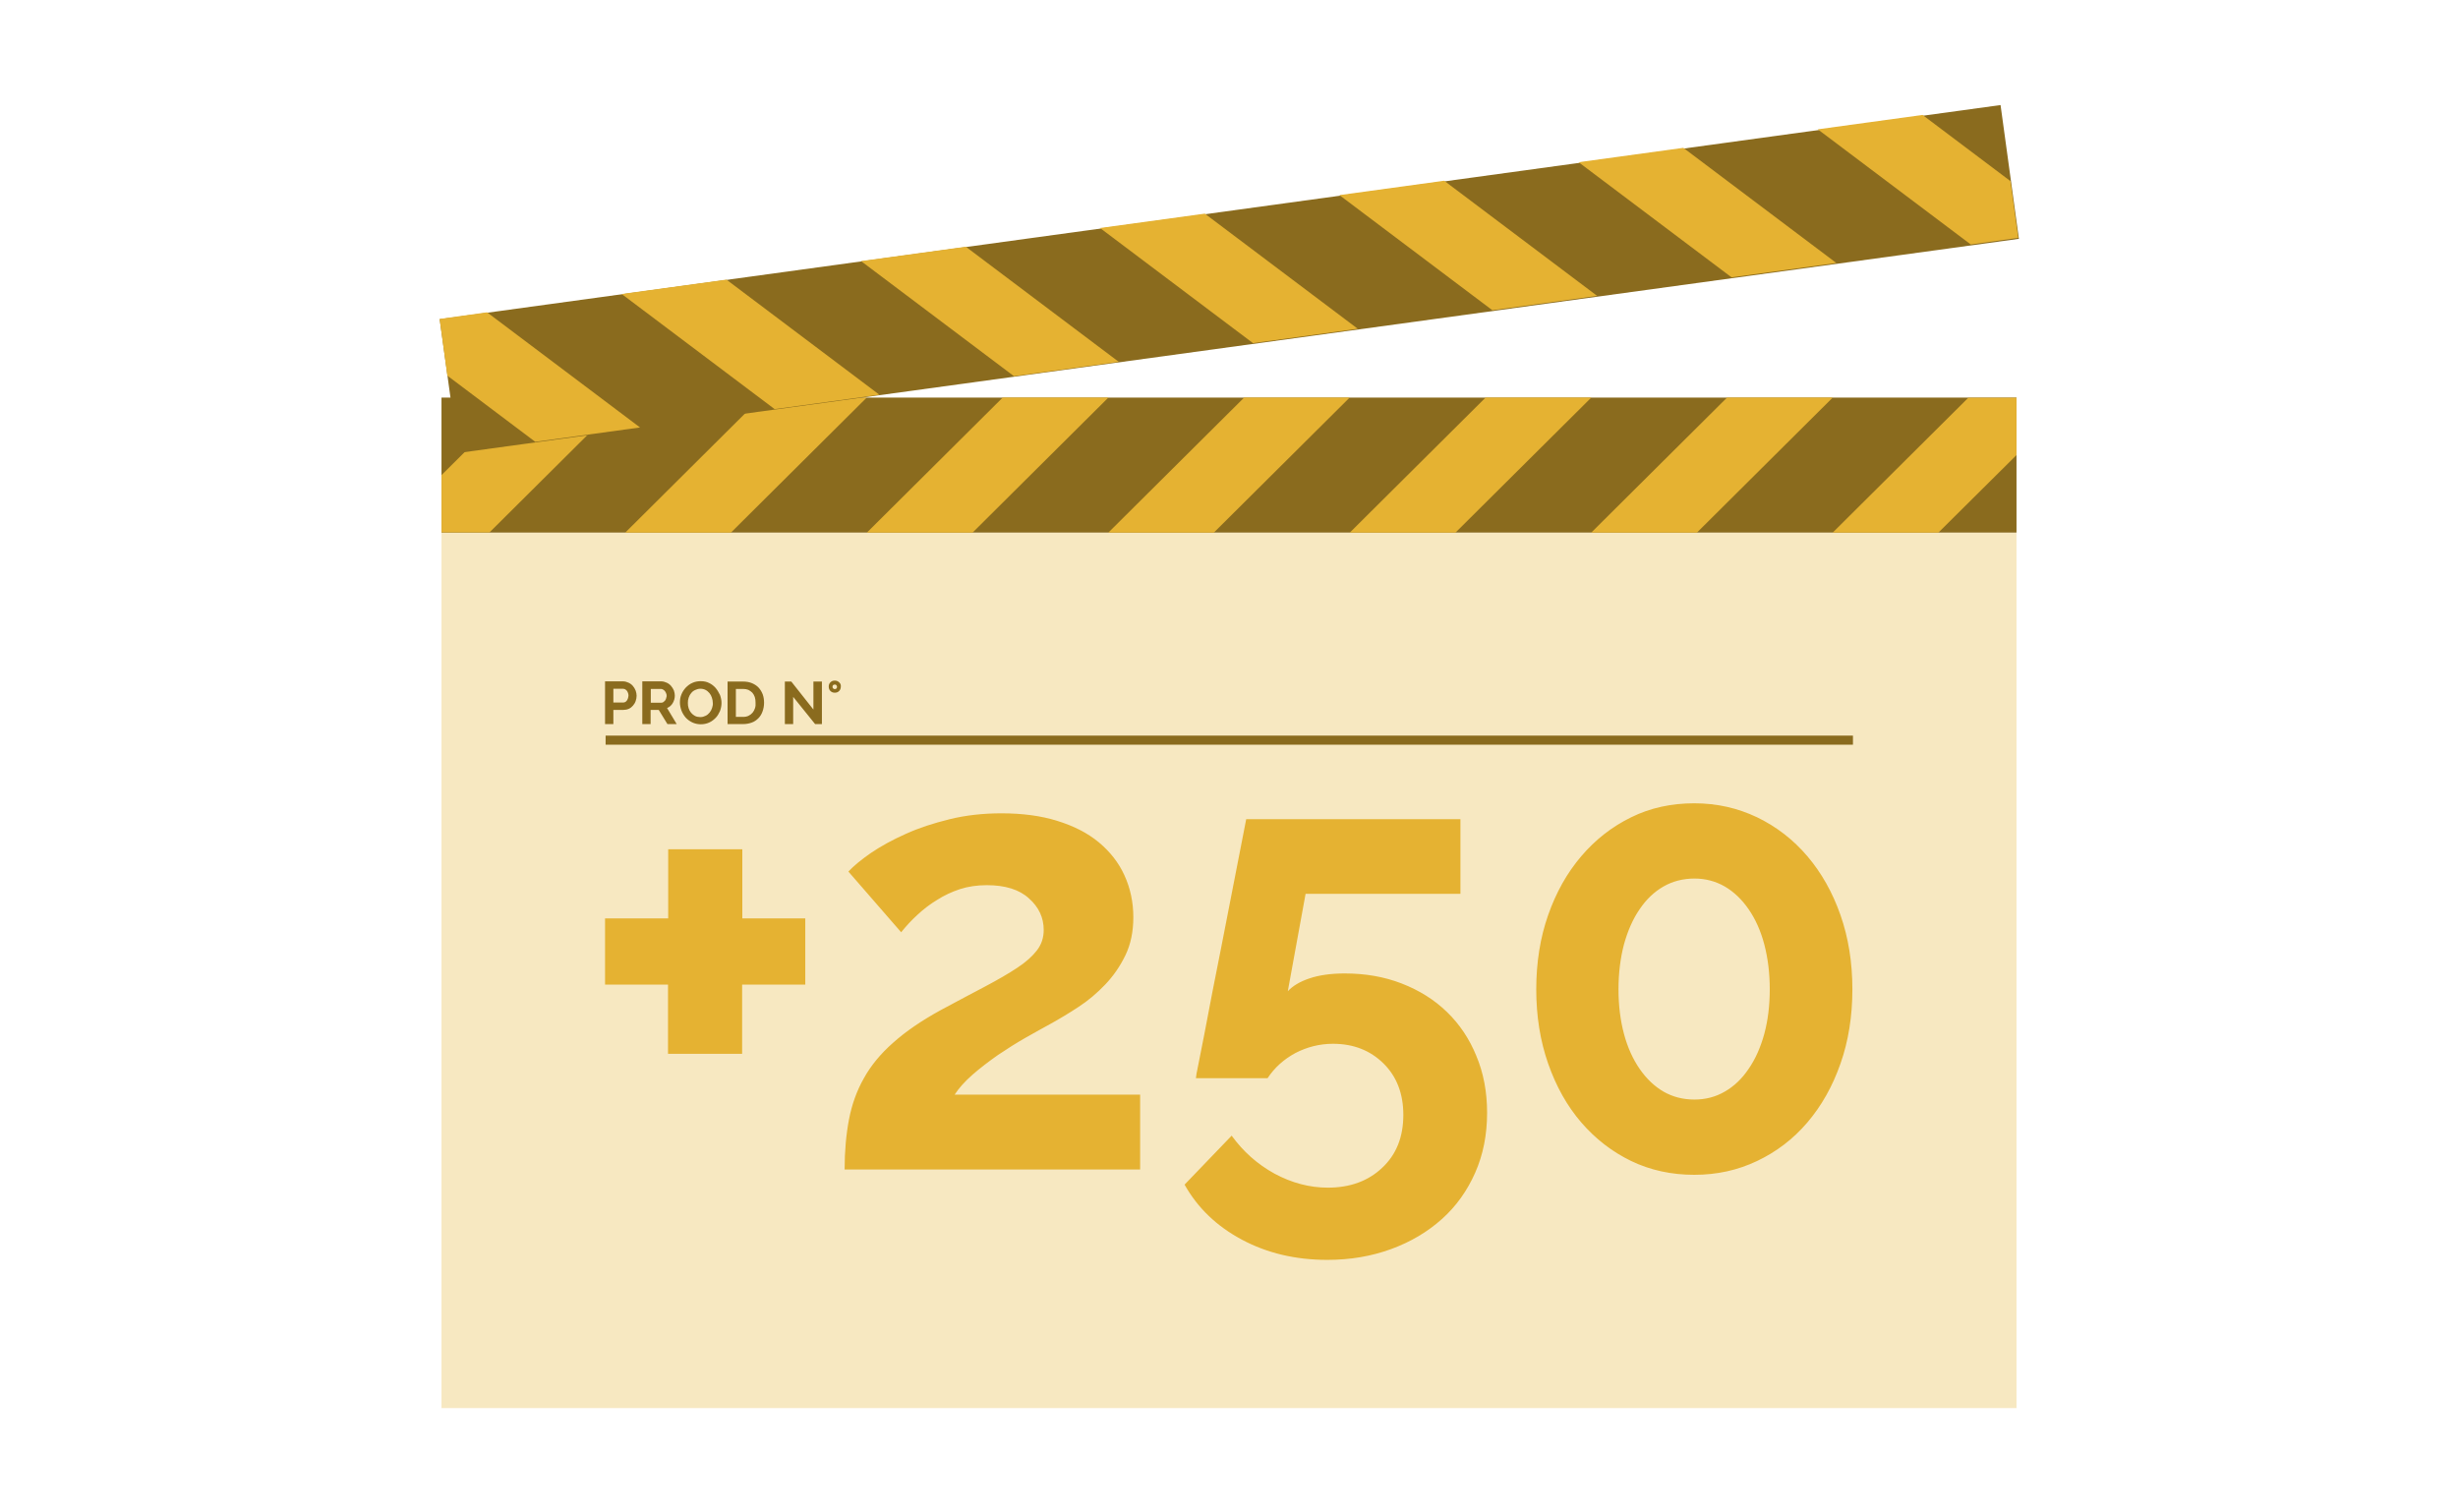
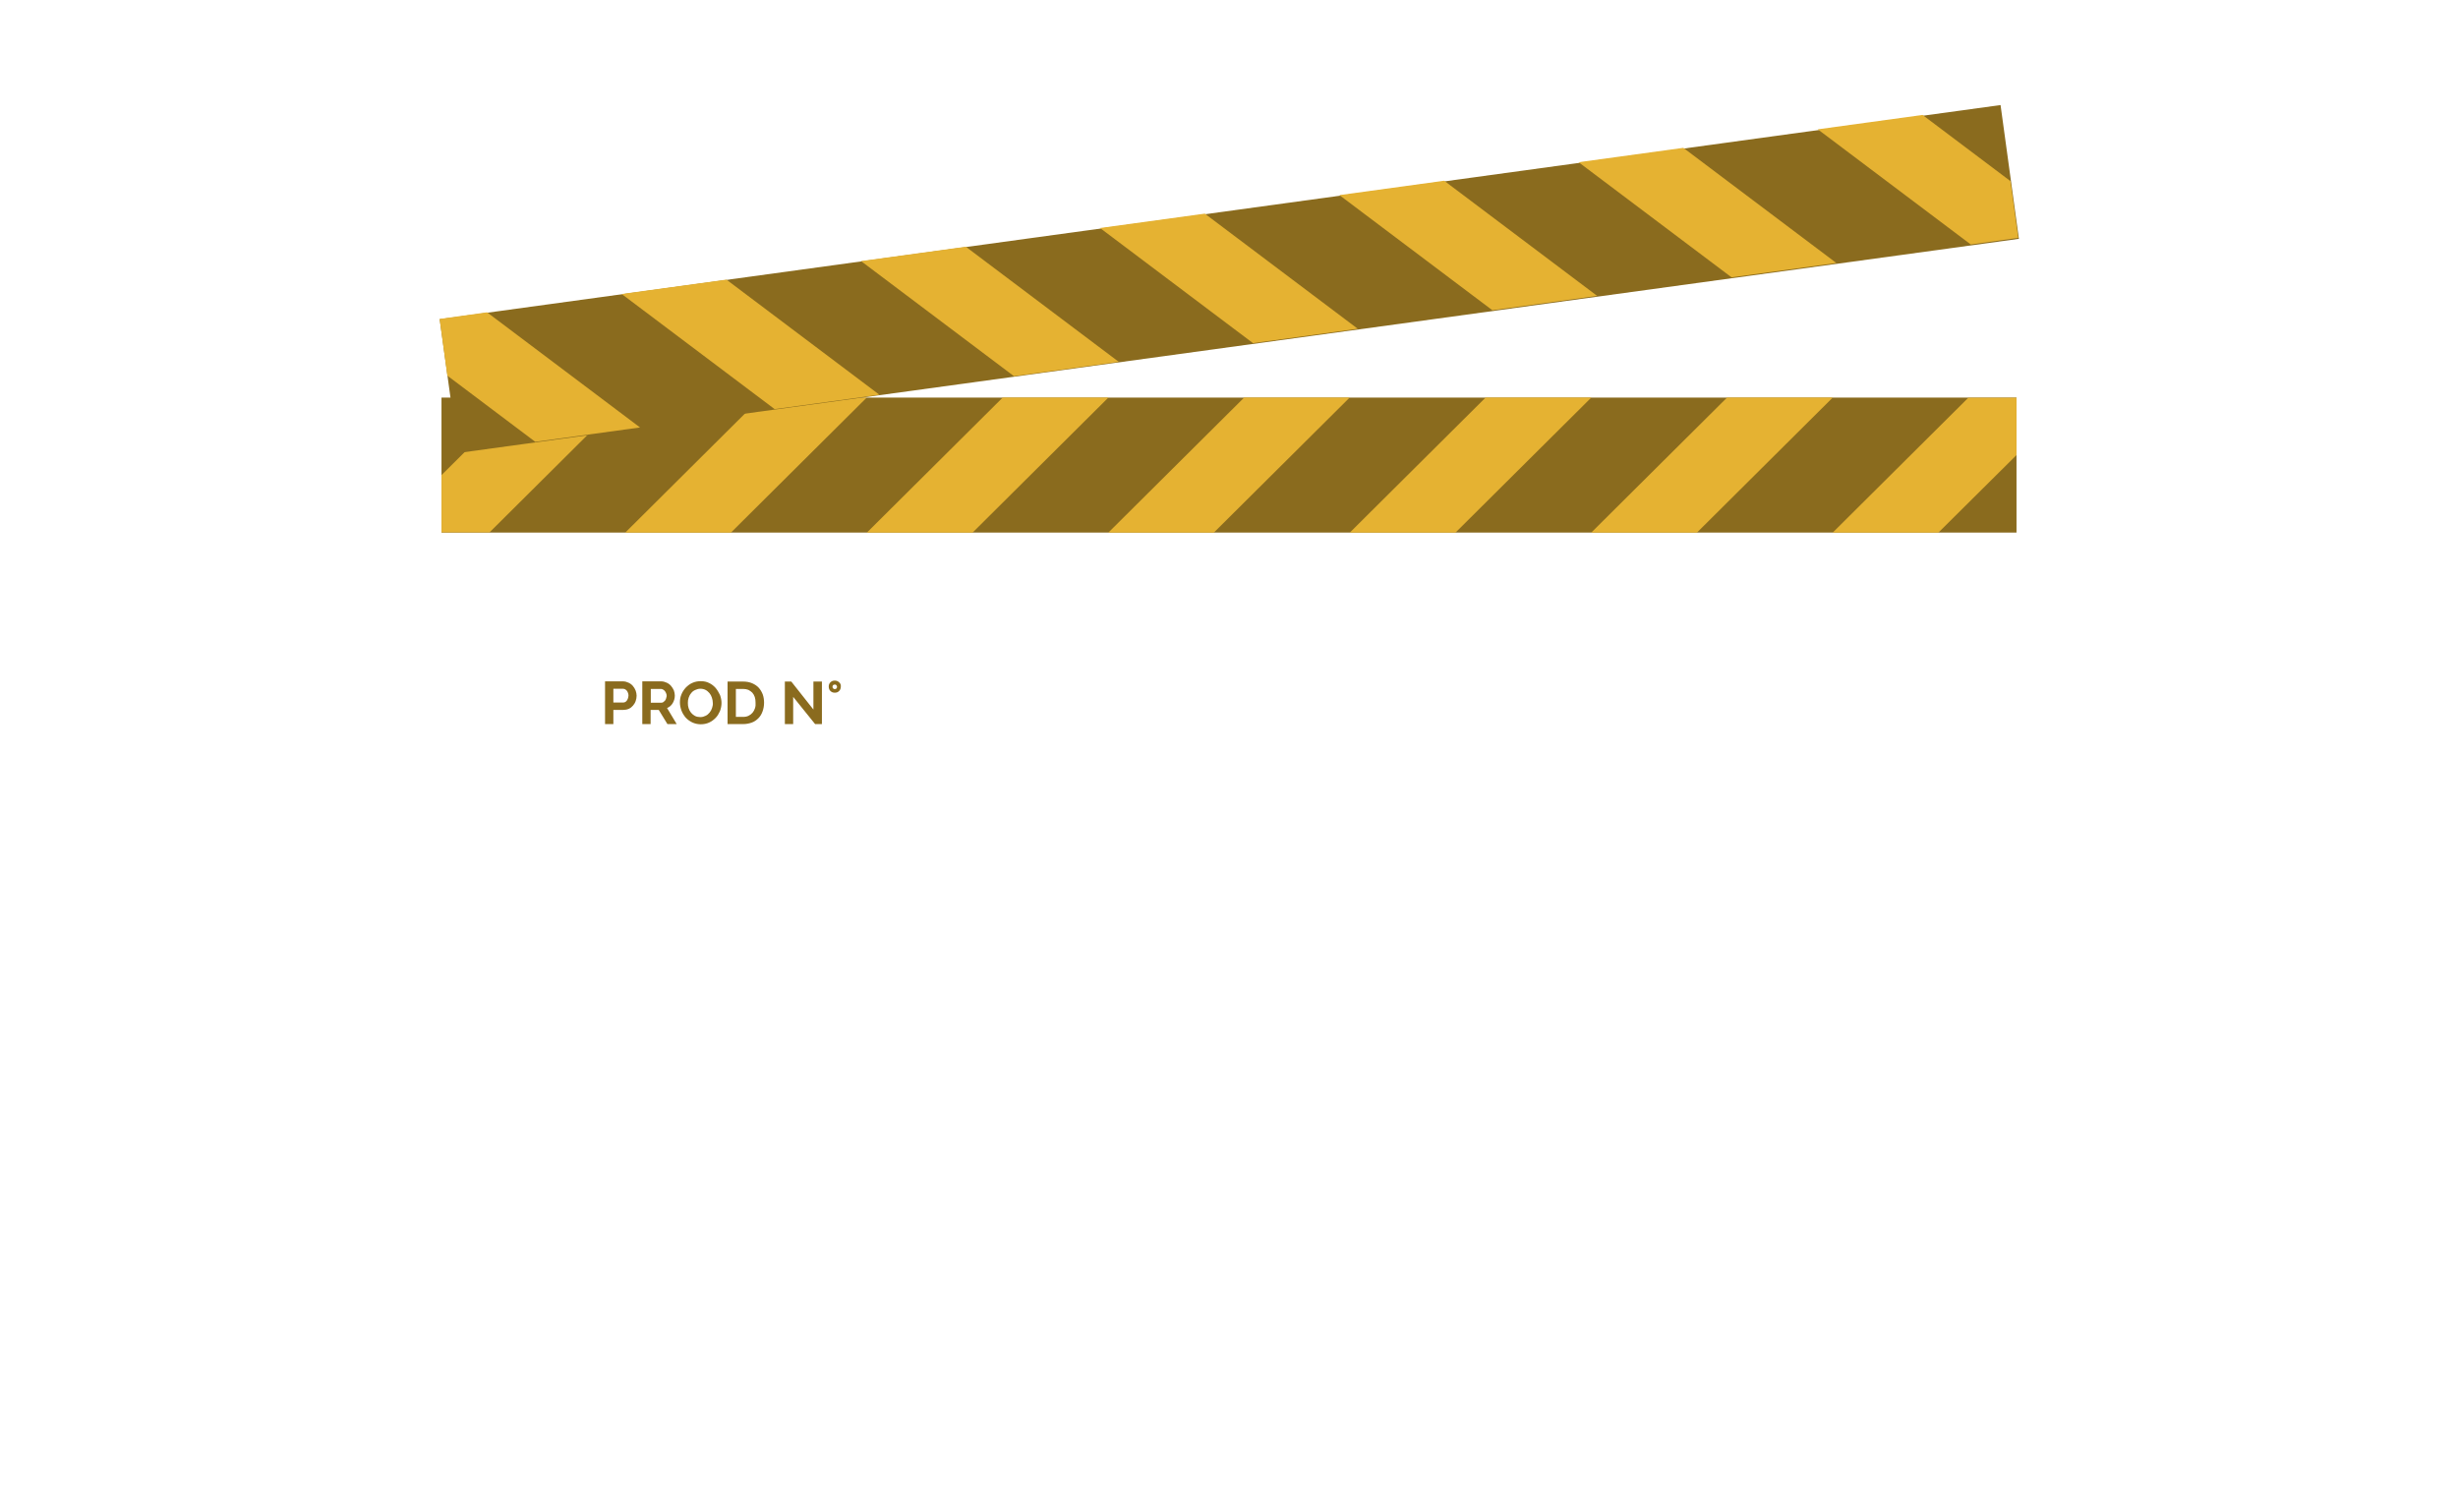
<svg xmlns="http://www.w3.org/2000/svg" version="1.1" id="Calque_1" x="0px" y="0px" viewBox="0 0 1300 800" style="enable-background:new 0 0 1300 800;" xml:space="preserve">
  <style type="text/css"> .st0{display:none;fill:#F7E8C1;} .st1{fill:#F7E8C1;} .st2{fill:#8A6B1E;} .st3{fill:#E5B232;} .st4{fill:#D8CAAB;} </style>
  <rect x="-993.9" y="-726.2" class="st0" width="8548.9" height="2511.3" />
-   <rect x="233.5" y="281.6" class="st1" width="833" height="463.2" />
  <rect x="233.5" y="210.3" class="st2" width="833" height="71.4" />
  <path class="st3" d="M458.4,210.3l-71.8,71.4h-55.9l71.8-71.4H458.4z M530.3,210.3l-71.8,71.4h55.9l71.8-71.4H530.3z M274.8,210.3 l-41.3,41v30.3h25.4l71.8-71.4H274.8z M913.4,210.3l-71.8,71.4h55.9l71.8-71.4H913.4z M658,210.3l-71.8,71.4H642l71.8-71.4H658z M1041.1,210.3l-71.8,71.4h55.9l41.3-41v-30.3H1041.1z M785.7,210.3l-71.8,71.4h55.9l71.8-71.4H785.7z" />
  <rect x="233.5" y="111.6" transform="matrix(0.991 -0.136 0.136 0.991 -14.014 90.016)" class="st2" width="833" height="71.4" />
  <path class="st3" d="M637.2,113l80.9,60.9l-55.4,7.6l-80.9-60.9L637.2,113z M708.4,103.2l80.9,60.9l55.4-7.6l-80.9-60.9L708.4,103.2 z M834.9,85.8l80.9,60.9l55.4-7.6l-80.9-60.9L834.9,85.8z M1016.8,60.8l-55.4,7.6l80.9,60.9l25.1-3.5l-4.1-30L1016.8,60.8z M455.4,138.1l80.9,60.9l55.4-7.6l-80.9-60.9L455.4,138.1z M232.5,168.7l4.1,30l46.5,35l55.4-7.6l-80.9-60.9L232.5,168.7z M328.8,155.5l80.9,60.9l55.4-7.6l-80.9-60.9L328.8,155.5z" />
-   <rect x="320.3" y="389.1" class="st2" width="659.7" height="4.8" />
  <path class="st2" d="M334.7,362.8c-0.6-0.7-1.4-1.3-2.3-1.7c-0.9-0.4-1.8-0.7-2.9-0.7H320V383h4.4v-7.5h5.3c1,0,2-0.2,2.9-0.6 c0.9-0.4,1.6-1,2.2-1.7c0.6-0.7,1.1-1.5,1.4-2.4c0.3-0.9,0.5-1.8,0.5-2.8c0-0.9-0.2-1.8-0.5-2.7 C335.8,364.3,335.3,363.5,334.7,362.8z M331.5,370.6c-0.5,0.7-1.2,1-2,1h-5.1v-7.3h4.9c0.4,0,0.8,0.1,1.1,0.2c0.4,0.2,0.7,0.4,1,0.7 c0.3,0.3,0.5,0.7,0.7,1.2c0.2,0.5,0.3,1,0.3,1.5C332.3,369.1,332,369.9,331.5,370.6z M355.8,371.9c0.7-1.2,1.1-2.5,1.1-4 c0-0.9-0.2-1.8-0.5-2.7c-0.4-0.9-0.9-1.7-1.5-2.4c-0.6-0.7-1.4-1.3-2.3-1.7c-0.9-0.4-1.8-0.7-2.9-0.7h-10V383h4.4v-7.5h4.3l4.6,7.5 h4.9l-5.1-8.5C354.1,374,355.1,373.1,355.8,371.9z M352.3,369.4c-0.1,0.4-0.3,0.8-0.6,1.2c-0.3,0.3-0.6,0.6-0.9,0.8 c-0.3,0.2-0.7,0.3-1.1,0.3h-5.5v-7.3h5.3c0.4,0,0.8,0.1,1.1,0.3c0.4,0.2,0.7,0.4,1,0.8c0.3,0.3,0.5,0.7,0.7,1.2 c0.2,0.4,0.3,0.9,0.3,1.5C352.5,368.4,352.4,368.9,352.3,369.4z M378.5,363.9c-1-1.1-2.1-2-3.4-2.6c-1.3-0.7-2.8-1-4.5-1 c-1.6,0-3.1,0.3-4.4,0.9c-1.4,0.6-2.5,1.5-3.5,2.5c-1,1.1-1.8,2.3-2.3,3.6c-0.6,1.4-0.8,2.8-0.8,4.3c0,1.4,0.3,2.8,0.8,4.2 c0.5,1.4,1.3,2.6,2.2,3.7c1,1.1,2.1,1.9,3.5,2.6c1.3,0.6,2.8,1,4.5,1c1.6,0,3.1-0.3,4.4-0.9c1.4-0.6,2.5-1.5,3.5-2.5 c1-1,1.7-2.3,2.3-3.6c0.5-1.4,0.8-2.8,0.8-4.3c0-1.4-0.3-2.8-0.8-4.2C380.1,366.2,379.4,365,378.5,363.9z M376.6,374.5 c-0.3,0.9-0.7,1.7-1.3,2.4c-0.6,0.7-1.2,1.3-2.1,1.7c-0.8,0.4-1.7,0.7-2.8,0.7c-1,0-2-0.2-2.8-0.6c-0.8-0.4-1.5-1-2.1-1.7 c-0.6-0.7-1-1.5-1.3-2.4c-0.3-0.9-0.4-1.8-0.4-2.8c0-0.9,0.1-1.8,0.4-2.7c0.3-0.9,0.7-1.7,1.3-2.4c0.5-0.7,1.2-1.3,2.1-1.7 c0.8-0.4,1.8-0.7,2.8-0.7c1,0,1.9,0.2,2.7,0.6c0.8,0.4,1.5,1,2.1,1.7c0.6,0.7,1,1.5,1.3,2.4c0.3,0.9,0.5,1.9,0.5,2.8 C377.1,372.6,376.9,373.6,376.6,374.5z M401.3,363.8c-0.9-1-2.1-1.8-3.5-2.4c-1.4-0.6-3-0.9-4.8-0.9h-8.2V383h8.2 c1.7,0,3.2-0.3,4.6-0.8c1.4-0.5,2.5-1.3,3.5-2.3c1-1,1.7-2.2,2.2-3.6c0.5-1.4,0.8-2.9,0.8-4.6c0-1.5-0.2-3-0.7-4.4 C402.9,366,402.2,364.8,401.3,363.8z M399.3,374.6c-0.3,0.9-0.7,1.7-1.3,2.4c-0.6,0.7-1.3,1.2-2.1,1.6c-0.8,0.4-1.8,0.6-2.9,0.6 h-3.8v-14.8h3.8c1.1,0,2,0.2,2.8,0.5c0.8,0.4,1.5,0.9,2.1,1.5c0.6,0.7,1,1.4,1.3,2.3c0.3,0.9,0.4,1.9,0.4,3 C399.7,372.7,399.6,373.7,399.3,374.6z M430.3,360.5h4.4V383h-3.6l-11.6-14.4V383h-4.4v-22.5h3.4l11.7,14.8V360.5z M443.8,360.9 c-0.6-0.6-1.4-0.9-2.3-0.9c-1,0-1.7,0.3-2.3,0.9c-0.6,0.6-0.9,1.3-0.9,2.2c0,1,0.3,1.8,0.9,2.4c0.6,0.6,1.4,0.9,2.3,0.9 c1,0,1.7-0.3,2.3-0.9c0.6-0.6,0.9-1.4,0.9-2.4C444.8,362.3,444.5,361.5,443.8,360.9z M442.4,364.1c-0.2,0.3-0.5,0.4-0.9,0.4 c-0.3,0-0.6-0.1-0.9-0.4c-0.2-0.2-0.3-0.5-0.3-0.8c0-0.3,0.1-0.6,0.3-0.9c0.3-0.2,0.6-0.3,0.9-0.3c0.2,0,0.3,0,0.5,0.1 c0.1,0.1,0.3,0.1,0.4,0.3c0.2,0.3,0.3,0.5,0.3,0.9C442.7,363.6,442.6,363.9,442.4,364.1z" />
-   <path class="st3" d="M392.5,485.8h33.4v35h-33.4v36.6h-39.2v-36.6H320v-35h33.4v-36.6h39.2V485.8z M514.3,568.5 c4.1-3.6,8.6-7,13.4-10.4c4.9-3.3,9.8-6.4,14.7-9.2c5-2.8,9.4-5.3,13.3-7.4c4.7-2.6,9.7-5.6,14.7-8.9c5.1-3.3,9.8-7.3,14.1-11.8 c4.3-4.5,7.9-9.7,10.7-15.5c2.8-5.8,4.2-12.5,4.2-20.1c0-8-1.6-15.4-4.7-22.2c-3.1-6.8-7.7-12.6-13.6-17.5 c-5.9-4.9-13.2-8.6-21.9-11.3c-8.6-2.7-18.5-4-29.5-4c-9.7,0-18.8,1-27.4,3.1c-8.5,2.1-16.3,4.6-23.3,7.8c-7,3.1-13.1,6.5-18.3,10 c-5.2,3.6-9.2,6.9-12,9.9l27.9,32.1c2.6-3.2,5.4-6.3,8.6-9.2c3.1-2.9,6.6-5.6,10.4-7.9c3.8-2.4,7.8-4.3,12.1-5.7 c4.3-1.4,9.1-2.1,14.2-2.1c9.7,0,17.2,2.3,22.3,7c5.2,4.6,7.8,10.2,7.8,16.7c0,4.1-1.2,7.7-3.6,10.8c-2.4,3.1-5.8,6.2-10.4,9.2 c-4.5,3-10.2,6.3-17,9.9c-6.8,3.6-14.6,7.7-23.5,12.5c-10.2,5.6-18.5,11.3-25.1,17.2c-6.6,5.8-11.8,12.1-15.5,18.8 c-3.8,6.7-6.4,14-7.9,21.9c-1.5,7.9-2.3,16.7-2.3,26.4H603V579h-98.1C507.1,575.6,510.2,572.1,514.3,568.5z M979.7,523.3 c0,14.2-2.1,27.4-6.3,39.3c-4.2,12-10,22.3-17.5,31.1c-7.4,8.7-16.3,15.5-26.6,20.4c-10.3,4.9-21.3,7.3-33.2,7.3 c-12.1,0-23.2-2.4-33.4-7.3c-10.1-4.9-18.9-11.7-26.4-20.4s-13.3-19.1-17.5-31.1c-4.2-12-6.3-25.1-6.3-39.3 c0-14.2,2.1-27.4,6.3-39.3c4.2-12,10-22.3,17.5-31.1s16.2-15.6,26.4-20.6c10.1-5,21.3-7.4,33.4-7.4c11.9,0,22.9,2.5,33.2,7.4 c10.3,5,19.1,11.8,26.6,20.6c7.4,8.7,13.3,19.1,17.5,31.1C977.6,496,979.7,509.1,979.7,523.3z M936,523.3c0-8.6-1-16.6-2.9-23.8 c-1.9-7.2-4.7-13.4-8.3-18.6c-3.6-5.2-7.8-9.2-12.6-12c-4.9-2.8-10.2-4.2-16-4.2c-6,0-11.5,1.4-16.4,4.2c-4.9,2.8-9.1,6.8-12.6,12 c-3.6,5.2-6.3,11.4-8.3,18.6c-1.9,7.2-2.9,15.2-2.9,23.8c0,8.6,1,16.5,2.9,23.6c1.9,7.1,4.7,13.3,8.3,18.5c3.6,5.2,7.8,9.2,12.6,12 c4.9,2.8,10.3,4.2,16.4,4.2c5.8,0,11.2-1.4,16-4.2c4.9-2.8,9.1-6.8,12.6-12c3.6-5.2,6.3-11.3,8.3-18.5C935,539.8,936,532,936,523.3z M765.3,535.3c-6.7-6.5-14.7-11.5-24-15.1c-9.3-3.6-19.3-5.3-30.1-5.3c-7.3,0-13.6,0.9-18.6,2.6c-5.1,1.7-8.9,4-11.5,6.8l9.4-51.5 h81.9v-39.5H659.1c-4.8,24.6-9.1,46.9-13,66.7c-1.7,8.4-3.3,16.7-4.9,24.8c-1.5,8.1-2.9,15.4-4.2,22c-1.3,6.6-2.4,12-3.2,16.2 c-0.9,4.2-1.3,6.6-1.3,7.3h37.9c3.7-5.6,8.6-10,14.7-13.3c6.2-3.2,12.8-4.9,19.9-4.9c10.8,0,19.7,3.5,26.7,10.4 c7,6.9,10.5,16,10.5,27.2c0,11.7-3.7,21-11.2,28c-7.4,7-17,10.5-28.7,10.5c-9.7,0-19.1-2.5-28.2-7.4c-9.1-5-16.6-11.7-22.7-20.1 l-24.9,25.9c6.9,12.3,17,22,30.3,29.1c13.3,7.1,28.3,10.7,45.2,10.7c12.1,0,23.3-1.9,33.7-5.7c10.4-3.8,19.3-9.1,26.9-15.9 c7.6-6.8,13.4-15,17.6-24.5c4.2-9.5,6.3-20.1,6.3-31.7c0-11-1.9-21.1-5.7-30.1C777.2,549.6,772,541.8,765.3,535.3z" />
</svg>